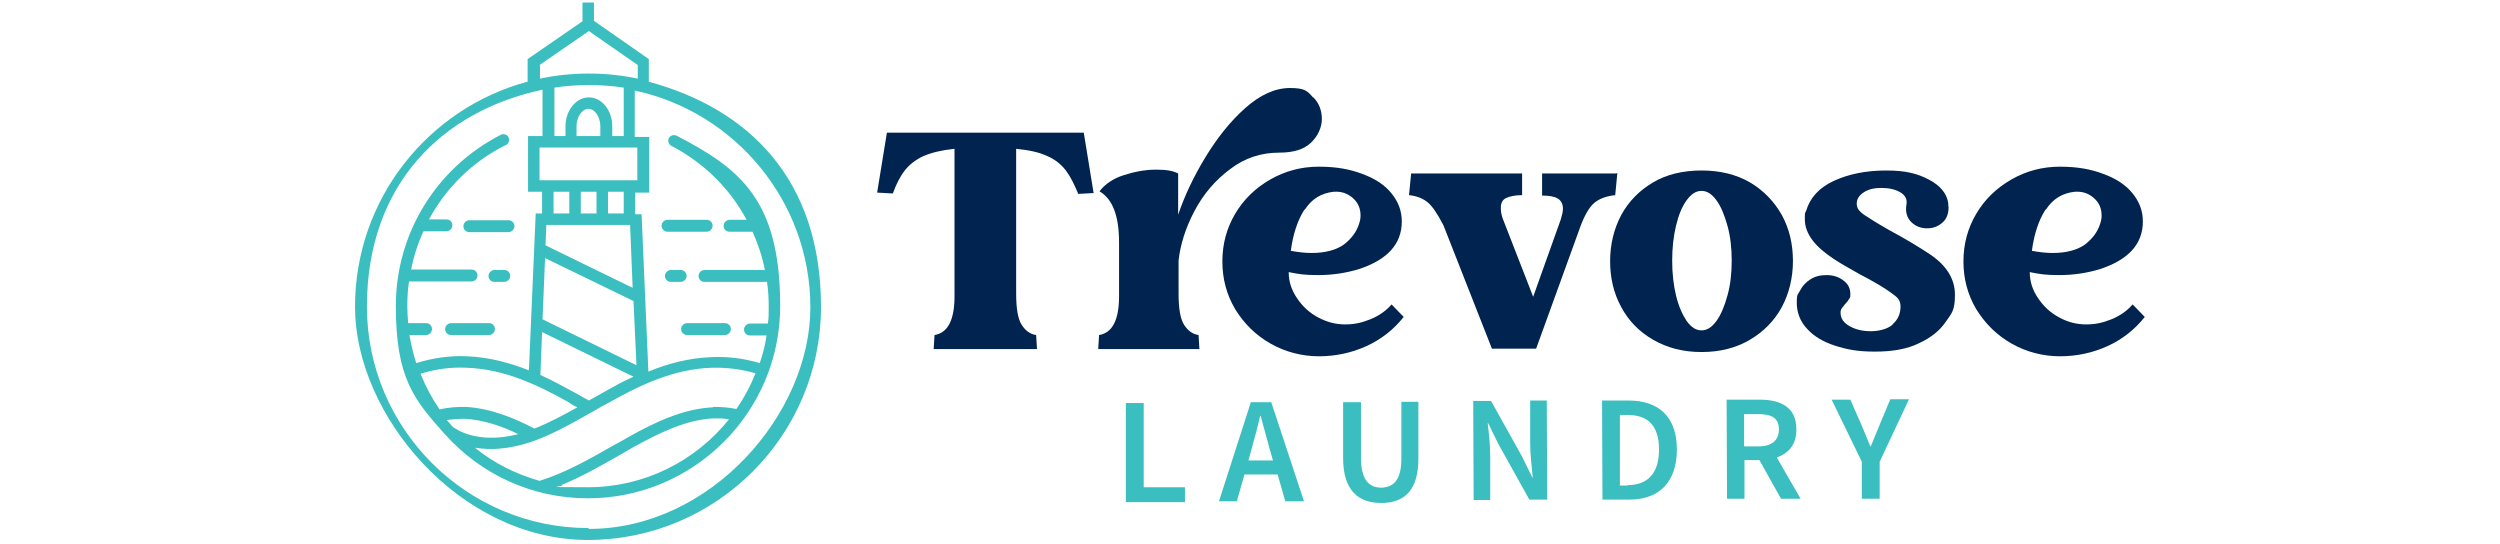
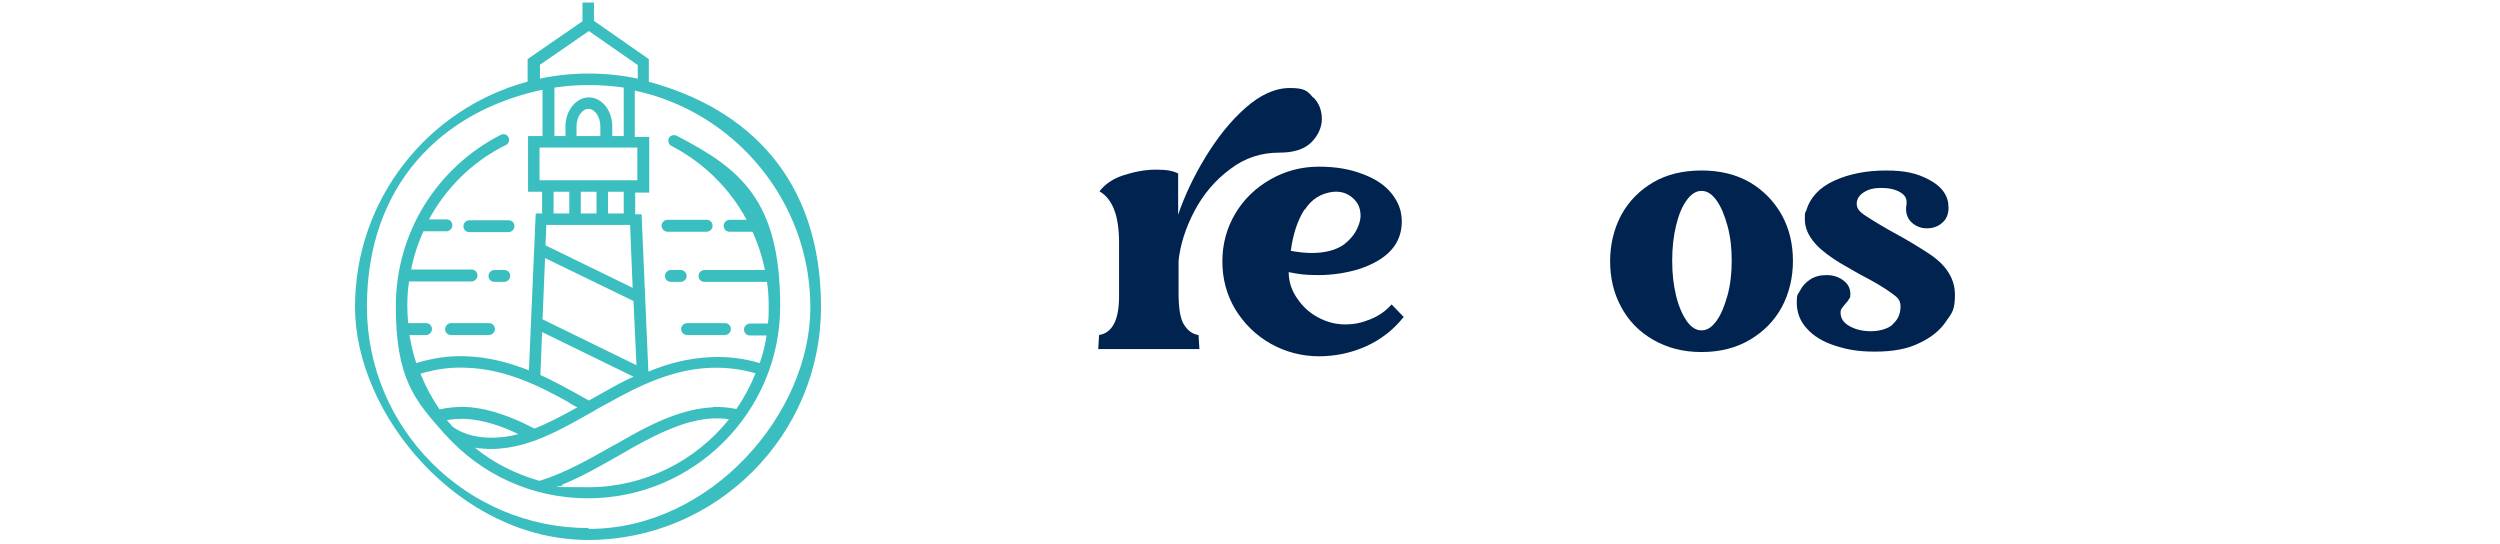
<svg xmlns="http://www.w3.org/2000/svg" id="Layer_1" width="588" height="128" version="1.1" viewBox="0 0 588 128">
  <defs>
    <style>
      .st0 {
        fill: #00244f;
      }

      .st1 {
        fill: #3abebf;
      }
    </style>
  </defs>
-   <path class="st1" d="M294.2,94.6l-7.5,23.3h4.2s1.8-6.3,1.8-6.3h7.8s1.8,6.3,1.8,6.3h4.4s-7.7-23.3-7.7-23.3h-4.8ZM293.6,108.4l.8-2.9c.7-2.5,1.4-5.1,2-7.7h.1c.7,2.6,1.4,5.2,2.1,7.7l.8,2.8h-5.9ZM269,114.6v-19.8c0,0-4.2,0-4.2,0v23.3c.1,0,13.9,0,13.9,0v-3.5s-9.7,0-9.7,0ZM329.6,94.5v13.4c0,5.1-1.9,6.7-4.7,6.8-2.8,0-4.7-1.7-4.8-6.7v-13.4c0,0-4.2,0-4.2,0v13.1c0,7.7,3.6,10.6,9,10.6,5.4,0,8.8-3,8.7-10.7v-13.1c0,0-4.1,0-4.1,0ZM383,94.2h-6.2s.1,23.3.1,23.3h6.4c6.9,0,11.1-4.1,11.1-11.8,0-7.7-4.3-11.5-11.4-11.5ZM382.8,114.2h-1.8s0-16.6,0-16.6h1.8c4.7,0,7.4,2.4,7.4,8.1,0,5.7-2.7,8.4-7.4,8.4ZM448.9,93.9h-4.3s-2.5,6-2.5,6c-.7,1.7-1.4,3.4-2.1,5.1h-.1c-.7-1.8-1.4-3.4-2.1-5.1l-2.6-5.9h-4.4s7.1,14.6,7.1,14.6v8.7s4.2,0,4.2,0v-8.7s6.9-14.7,6.9-14.7ZM422.5,100.9c0-5.2-3.8-6.9-8.6-6.9h-7.8s.1,23.3.1,23.3h4.1s0-9.1,0-9.1h3.5s5.1,9.1,5.1,9.1h4.6s-5.6-9.7-5.6-9.7c2.8-1,4.7-3.1,4.6-6.7ZM413.5,105h-3.3s0-7.6,0-7.6h3.3c3.2,0,4.9.9,4.9,3.6,0,2.6-1.7,4-4.9,4ZM359.9,94.3v10.1c0,2.6.4,5.6.6,7.9h-.1l-2.4-4.9-7.3-13.1h-4.2s.1,23.3.1,23.3h3.9s0-10.2,0-10.2c0-2.6-.3-5.4-.6-7.9h.1s2.4,4.9,2.4,4.9l7.3,13.1h4.2s-.1-23.3-.1-23.3h-3.9Z" />
  <g>
-     <path class="st0" d="M257.3,45.4l-3.7.2c-.9-2.2-1.8-4-2.9-5.5-1.1-1.4-2.5-2.6-4.4-3.4-1.9-.9-4.3-1.4-7.3-1.7v34c0,3.5.4,6,1.3,7.4.9,1.4,2,2.2,3.4,2.4l.2,3.3h-24.3l.2-3.3c3.1-.5,4.7-3.5,4.7-9.1v-34.7c-3,.3-5.4.9-7.3,1.7-1.9.9-3.3,2-4.4,3.4-1.1,1.4-2,3.2-2.8,5.4l-3.7-.2,2.3-14.1h46.3l2.3,14.1Z" />
    <path class="st0" d="M308.9,22.9c1.4,1.4,2,3.2,2,5.1s-.9,4-2.6,5.6c-1.7,1.6-4.2,2.3-7.4,2.3-4.2,0-8.1,1.2-11.6,3.9-3.5,2.6-6.3,5.9-8.4,9.9-2.1,4-3.3,7.9-3.7,11.6v7.7c0,3.5.4,6,1.3,7.4.9,1.4,2,2.2,3.4,2.4l.2,3.3h-23.8l.2-3.3c3.1-.5,4.7-3.5,4.7-9.1v-12.7c0-6.2-1.5-10.2-4.6-12,1.3-1.7,3.2-3,5.7-3.8,2.5-.8,5-1.3,7.6-1.3s4,.3,5.2.9v9.7c1.5-4.4,3.6-8.9,6.4-13.5,2.8-4.6,5.9-8.5,9.4-11.6,3.5-3.1,7-4.7,10.5-4.7s4.1.7,5.4,2.2ZM330.1,74.6c-2.3,2.9-5.2,5.2-8.7,6.8-3.5,1.6-7.3,2.4-11.2,2.4s-7.9-1-11.4-3c-3.5-2-6.2-4.7-8.3-8.1-2-3.4-3-7.1-3-11.2s1-7.8,3-11.2,4.8-6.1,8.3-8.1c3.5-2,7.3-3,11.4-3s7.3.6,10.2,1.7c3,1.1,5.3,2.6,6.9,4.6,1.6,2,2.4,4.1,2.4,6.6,0,5.3-3.4,9-10.1,11.2-3,.9-6.2,1.4-9.5,1.4s-4.5-.2-7-.7c0,2.3.7,4.3,2,6.2,1.3,1.9,2.9,3.4,5,4.5s4.1,1.6,6.3,1.6,3.9-.4,5.9-1.2c2-.8,3.7-2,5-3.5l2.9,3ZM306.8,49.3c-1.6,2.5-2.7,5.8-3.2,9.7,1.7.3,3.3.5,4.9.5,3.2,0,5.8-.7,7.6-2,1.8-1.4,3-3,3.6-5,.2-.6.3-1.2.3-1.8,0-1.7-.6-3.1-1.9-4.2-1.3-1.1-2.7-1.5-4.4-1.4-2.9.3-5.2,1.7-6.8,4.2Z" />
-     <path class="st0" d="M380.4,40.7l-.5,5.2c-2,.2-3.7.8-4.9,1.8-1.2,1-2.3,2.9-3.3,5.6l-10.4,28.7h-10.4l-11.4-29c-1.4-2.7-2.6-4.5-3.7-5.4s-2.5-1.5-4.4-1.7l.5-5.1h26.1v5.1c-1.7,0-3,.3-3.8.7-.8.4-1.2,1.1-1.2,2.2s.1,1.5.4,2.5l7.2,18.5,6.5-18.2c.3-1,.5-1.8.5-2.5,0-1.1-.4-1.9-1.2-2.4-.8-.5-2.1-.7-3.7-.7v-5.2c0,0,17.4,0,17.4,0Z" />
    <path class="st0" d="M388.8,79.9c-3.3-1.9-5.8-4.5-7.5-7.7-1.8-3.3-2.6-6.9-2.6-10.8s.9-7.6,2.6-10.8c1.8-3.3,4.3-5.8,7.5-7.7s7.1-2.8,11.4-2.8,8.1.9,11.4,2.8c3.2,1.9,5.7,4.5,7.5,7.7,1.8,3.3,2.6,6.9,2.6,10.8s-.9,7.6-2.6,10.8c-1.8,3.3-4.3,5.8-7.5,7.7-3.2,1.9-7,2.9-11.4,2.9s-8.1-1-11.4-2.9ZM403.7,75.5c1.1-1.5,1.9-3.5,2.6-6,.7-2.5,1-5.3,1-8.2s-.3-5.7-1-8.2c-.7-2.5-1.5-4.5-2.6-6-1.1-1.5-2.2-2.2-3.5-2.2s-2.4.7-3.5,2.2c-1.1,1.5-1.9,3.5-2.5,6-.6,2.5-.9,5.2-.9,8.2s.3,5.7.9,8.2c.6,2.5,1.5,4.5,2.5,6,1.1,1.5,2.2,2.2,3.5,2.2s2.4-.7,3.5-2.2Z" />
    <path class="st0" d="M445.1,76.3c1.3-1.1,1.9-2.5,1.9-4.2s-.8-2.2-2.3-3.3c-1.5-1.1-4-2.6-7.3-4.3-.6-.3-1.5-.9-2.8-1.6-1.3-.7-2.4-1.4-3.3-2-2.1-1.4-3.8-2.8-5-4.4-1.2-1.6-1.8-3.2-1.8-4.9s0-1.4.3-2c.9-3.1,3.1-5.5,6.6-7.1,3.5-1.6,7.6-2.4,12.2-2.4s7.3.7,10,2.1c2.7,1.4,4.2,3.2,4.6,5.4,0,.6.1,1,.1,1.2,0,1.5-.5,2.8-1.5,3.6-1,.9-2.2,1.3-3.6,1.3s-2.7-.5-3.7-1.5c-1-1-1.4-2.4-1.1-4.1.2-1.3-.3-2.2-1.5-2.9-1.2-.7-2.7-1-4.4-1s-3,.3-4.1,1c-1.1.7-1.7,1.6-1.7,2.7s.6,1.8,1.7,2.6c1.2.8,3.1,2,5.9,3.6,4.1,2.2,7.2,4.1,9.6,5.7,3.9,2.6,5.9,5.8,5.9,9.5s-.7,4.3-2.1,6.3c-1.4,2.1-3.5,3.8-6.3,5.1-2.8,1.4-6.3,2-10.4,2s-6.6-.5-9.4-1.4c-2.8-.9-5-2.2-6.6-4-1.6-1.7-2.4-3.8-2.4-6.1s.3-1.9.8-2.9c.5-1,1.3-1.9,2.4-2.6,1.1-.7,2.3-1,3.8-1s2.9.4,4,1.3c1.1.8,1.6,1.9,1.6,3.1s-.1.8-.3,1.2c-.2.4-.5.8-1,1.3-.2.3-.5.6-.7.9-.2.3-.3.6-.3,1,0,1.4.7,2.4,2.1,3.2,1.4.8,3.1,1.2,5,1.2s4-.5,5.2-1.6Z" />
-     <path class="st0" d="M504.4,74.6c-2.3,2.9-5.2,5.2-8.7,6.8-3.5,1.6-7.3,2.4-11.2,2.4s-7.9-1-11.4-3c-3.5-2-6.2-4.7-8.3-8.1-2-3.4-3-7.1-3-11.2s1-7.8,3-11.2,4.8-6.1,8.3-8.1c3.5-2,7.3-3,11.4-3s7.3.6,10.2,1.7c3,1.1,5.3,2.6,6.9,4.6,1.6,2,2.4,4.1,2.4,6.6,0,5.3-3.4,9-10.1,11.2-3,.9-6.2,1.4-9.5,1.4s-4.5-.2-7-.7c0,2.3.7,4.3,2,6.2,1.3,1.9,2.9,3.4,5,4.5,2,1.1,4.1,1.6,6.3,1.6s3.9-.4,5.9-1.2c2-.8,3.7-2,5-3.5l2.9,3ZM481.1,49.3c-1.6,2.5-2.7,5.8-3.2,9.7,1.7.3,3.3.5,4.9.5,3.2,0,5.8-.7,7.6-2,1.8-1.4,3-3,3.6-5,.2-.6.3-1.2.3-1.8,0-1.7-.6-3.1-1.9-4.2-1.3-1.1-2.7-1.5-4.4-1.4-2.9.3-5.2,1.7-6.8,4.2Z" />
  </g>
  <path class="st1" d="M110.4,51.8c-.7,0-1.4.6-1.4,1.4s.6,1.4,1.4,1.4h9.2c.7,0,1.4-.6,1.4-1.4s-.6-1.4-1.4-1.4h-9.2ZM160.2,77.4c0,.7.6,1.4,1.4,1.4h8.9c.7,0,1.4-.6,1.4-1.4s-.6-1.4-1.4-1.4h-8.9c-.7,0-1.4.6-1.4,1.4ZM152.6,19.2v-5.3l-12.9-9V.6h-2.7v4.4l-12.9,8.9v5.3c-23.4,6.3-40.6,27.6-40.6,53s24.6,54.8,54.8,54.8,54.8-24.6,54.8-54.8-17.2-46.7-40.6-53ZM126.9,15.3l11.6-8,11.5,8v3.2c-3.7-.8-7.6-1.2-11.5-1.2s-7.8.4-11.5,1.2v-3.2ZM167.7,95.8c-6.9.3-13.7,3.5-19.9,7-1.1.6-2.2,1.3-3.4,1.9-5.5,3.1-11.1,6.4-17.5,8.4-5.6-1.6-10.8-4.2-15.2-7.8,1.3.2,2.6.3,3.9.3,2.4,0,4.9-.4,7.5-1.1,5.7-1.6,11-4.7,16.7-7.9,1.1-.7,2.3-1.3,3.4-1.9,7.3-4.1,15.2-7.9,24.1-8.2,3.5-.1,7,.3,10.4,1.3-1.2,3-2.7,5.8-4.5,8.4-1.8-.4-3.7-.5-5.5-.5ZM171.4,98.7c-7.8,9.7-19.8,15.9-33.1,15.9s-4.2-.2-6.3-.5c4.9-2,9.4-4.6,13.8-7.1,1.1-.6,2.2-1.3,3.3-1.9,6-3.3,12.3-6.4,18.7-6.7,1.2,0,2.4,0,3.6.2ZM133.8,94.7c.7.4,1.3.8,2,1.1-3.4,1.9-6.8,3.7-10.1,5-4.4-2.3-10.2-4.8-16.3-5.1-2,0-4,.1-6,.6-1.8-2.6-3.3-5.4-4.5-8.4,3.6-1.1,7.2-1.6,10.9-1.4,8.9.3,16.8,4.1,24.1,8.2ZM127.1,88.2l.4-10.1,21.5,10.5c-2.5,1.1-4.8,2.4-7.1,3.7-1.1.6-2.3,1.3-3.4,1.9-1.1-.6-2.3-1.3-3.4-1.9-2.6-1.4-5.3-2.9-8-4.1ZM109.2,98.5c4.5.2,9,1.8,12.7,3.6-6,1.6-11.8.9-15.4-1.7-.5-.5-.9-1.1-1.4-1.6,1.4-.2,2.7-.3,4.1-.3ZM127.6,75.2l.6-14.5,20.8,10.1.7,15.1-22.1-10.8ZM148.2,52.9l.6,14.8-20.5-10,.2-4.8h19.7ZM130.2,50.2v-5.1h3.7v5.1h-3.7ZM136.6,50.2v-5.1h3.7v5.1h-3.7ZM143,50.2v-5.1h3.7v5.1h-3.7ZM126.9,42.4v-7.7h23v7.7h-23ZM135.6,32v-2.3c0-2.2,1.3-4.1,2.8-4.1s2.8,1.9,2.8,4.1v2.3h-5.6ZM146.6,32h-2.6v-2.3c0-3.8-2.5-6.8-5.5-6.8s-5.5,3.1-5.5,6.8v2.3h-2.6v-11.4c2.7-.4,5.4-.6,8.1-.6s5.5.2,8.2.6v11.4ZM138.4,124.2c-28.7,0-52.1-23.4-52.1-52.1s17.7-46,41.3-51v10.9h-3.4v13.1h3.3v5.1h-1.5l-1.6,36.9c-4.6-1.8-9.4-3.1-14.6-3.3-4-.2-8,.4-11.9,1.6-.7-2.1-1.2-4.4-1.6-6.6h3.9c.7,0,1.4-.6,1.4-1.4s-.6-1.4-1.4-1.4h-4c0,0-.2,0-.2,0-.1-1.3-.2-2.6-.2-3.9,0-2,.1-4,.4-5.9h14.7c.7,0,1.4-.6,1.4-1.4s-.6-1.4-1.4-1.4h-14.2c.6-3.1,1.6-6.2,2.9-9h5.4c.7,0,1.4-.6,1.4-1.4s-.6-1.4-1.4-1.4h-4.1c4-7.4,10.2-13.6,18.1-17.5.7-.3.9-1.2.6-1.8-.3-.7-1.2-.9-1.8-.6-15.2,7.8-24.7,23.2-24.7,40.3s4.4,22.1,11.5,30.1h0c0,0,.1.1.2.2,8.3,9.2,20.2,14.9,33.5,14.9,24.9,0,45.2-20.3,45.2-45.2s-9.3-32.3-24.4-40.1c-.7-.3-1.5,0-1.8.6-.3.7,0,1.5.6,1.8,7.7,4,13.8,10.1,17.7,17.4h-4c-.7,0-1.4.6-1.4,1.4s.6,1.4,1.4,1.4h5.4c1.3,2.9,2.3,5.9,2.9,9h-14.2c-.7,0-1.4.6-1.4,1.4s.6,1.4,1.4,1.4h14.7c.3,1.9.4,3.9.4,5.9s0,2.6-.2,3.9c0,0-.1,0-.2,0h-4c-.7,0-1.4.6-1.4,1.4s.6,1.4,1.4,1.4h3.9c-.3,2.2-.9,4.4-1.6,6.5-3.7-1.1-7.6-1.6-11.4-1.4-5.3.2-10.2,1.5-14.8,3.4l-1.6-37h-1.5v-5.1h3.3v-13.1h-3.4v-10.9c23.5,5,41.3,26,41.3,51s-23.4,52.1-52.1,52.1ZM161.5,64.9c0-.7-.6-1.4-1.4-1.4h-2.3c-.7,0-1.4.6-1.4,1.4s.6,1.4,1.4,1.4h2.3c.7,0,1.4-.6,1.4-1.4ZM155.6,53.1c0,.7.6,1.4,1.4,1.4h9.2c.7,0,1.4-.6,1.4-1.4s-.6-1.4-1.4-1.4h-9.2c-.7,0-1.4.6-1.4,1.4ZM118.6,63.5h-2.3c-.7,0-1.4.6-1.4,1.4s.6,1.4,1.4,1.4h2.3c.7,0,1.4-.6,1.4-1.4s-.6-1.4-1.4-1.4ZM115,76h-8.9c-.7,0-1.4.6-1.4,1.4s.6,1.4,1.4,1.4h8.9c.7,0,1.4-.6,1.4-1.4s-.6-1.4-1.4-1.4Z" />
</svg>